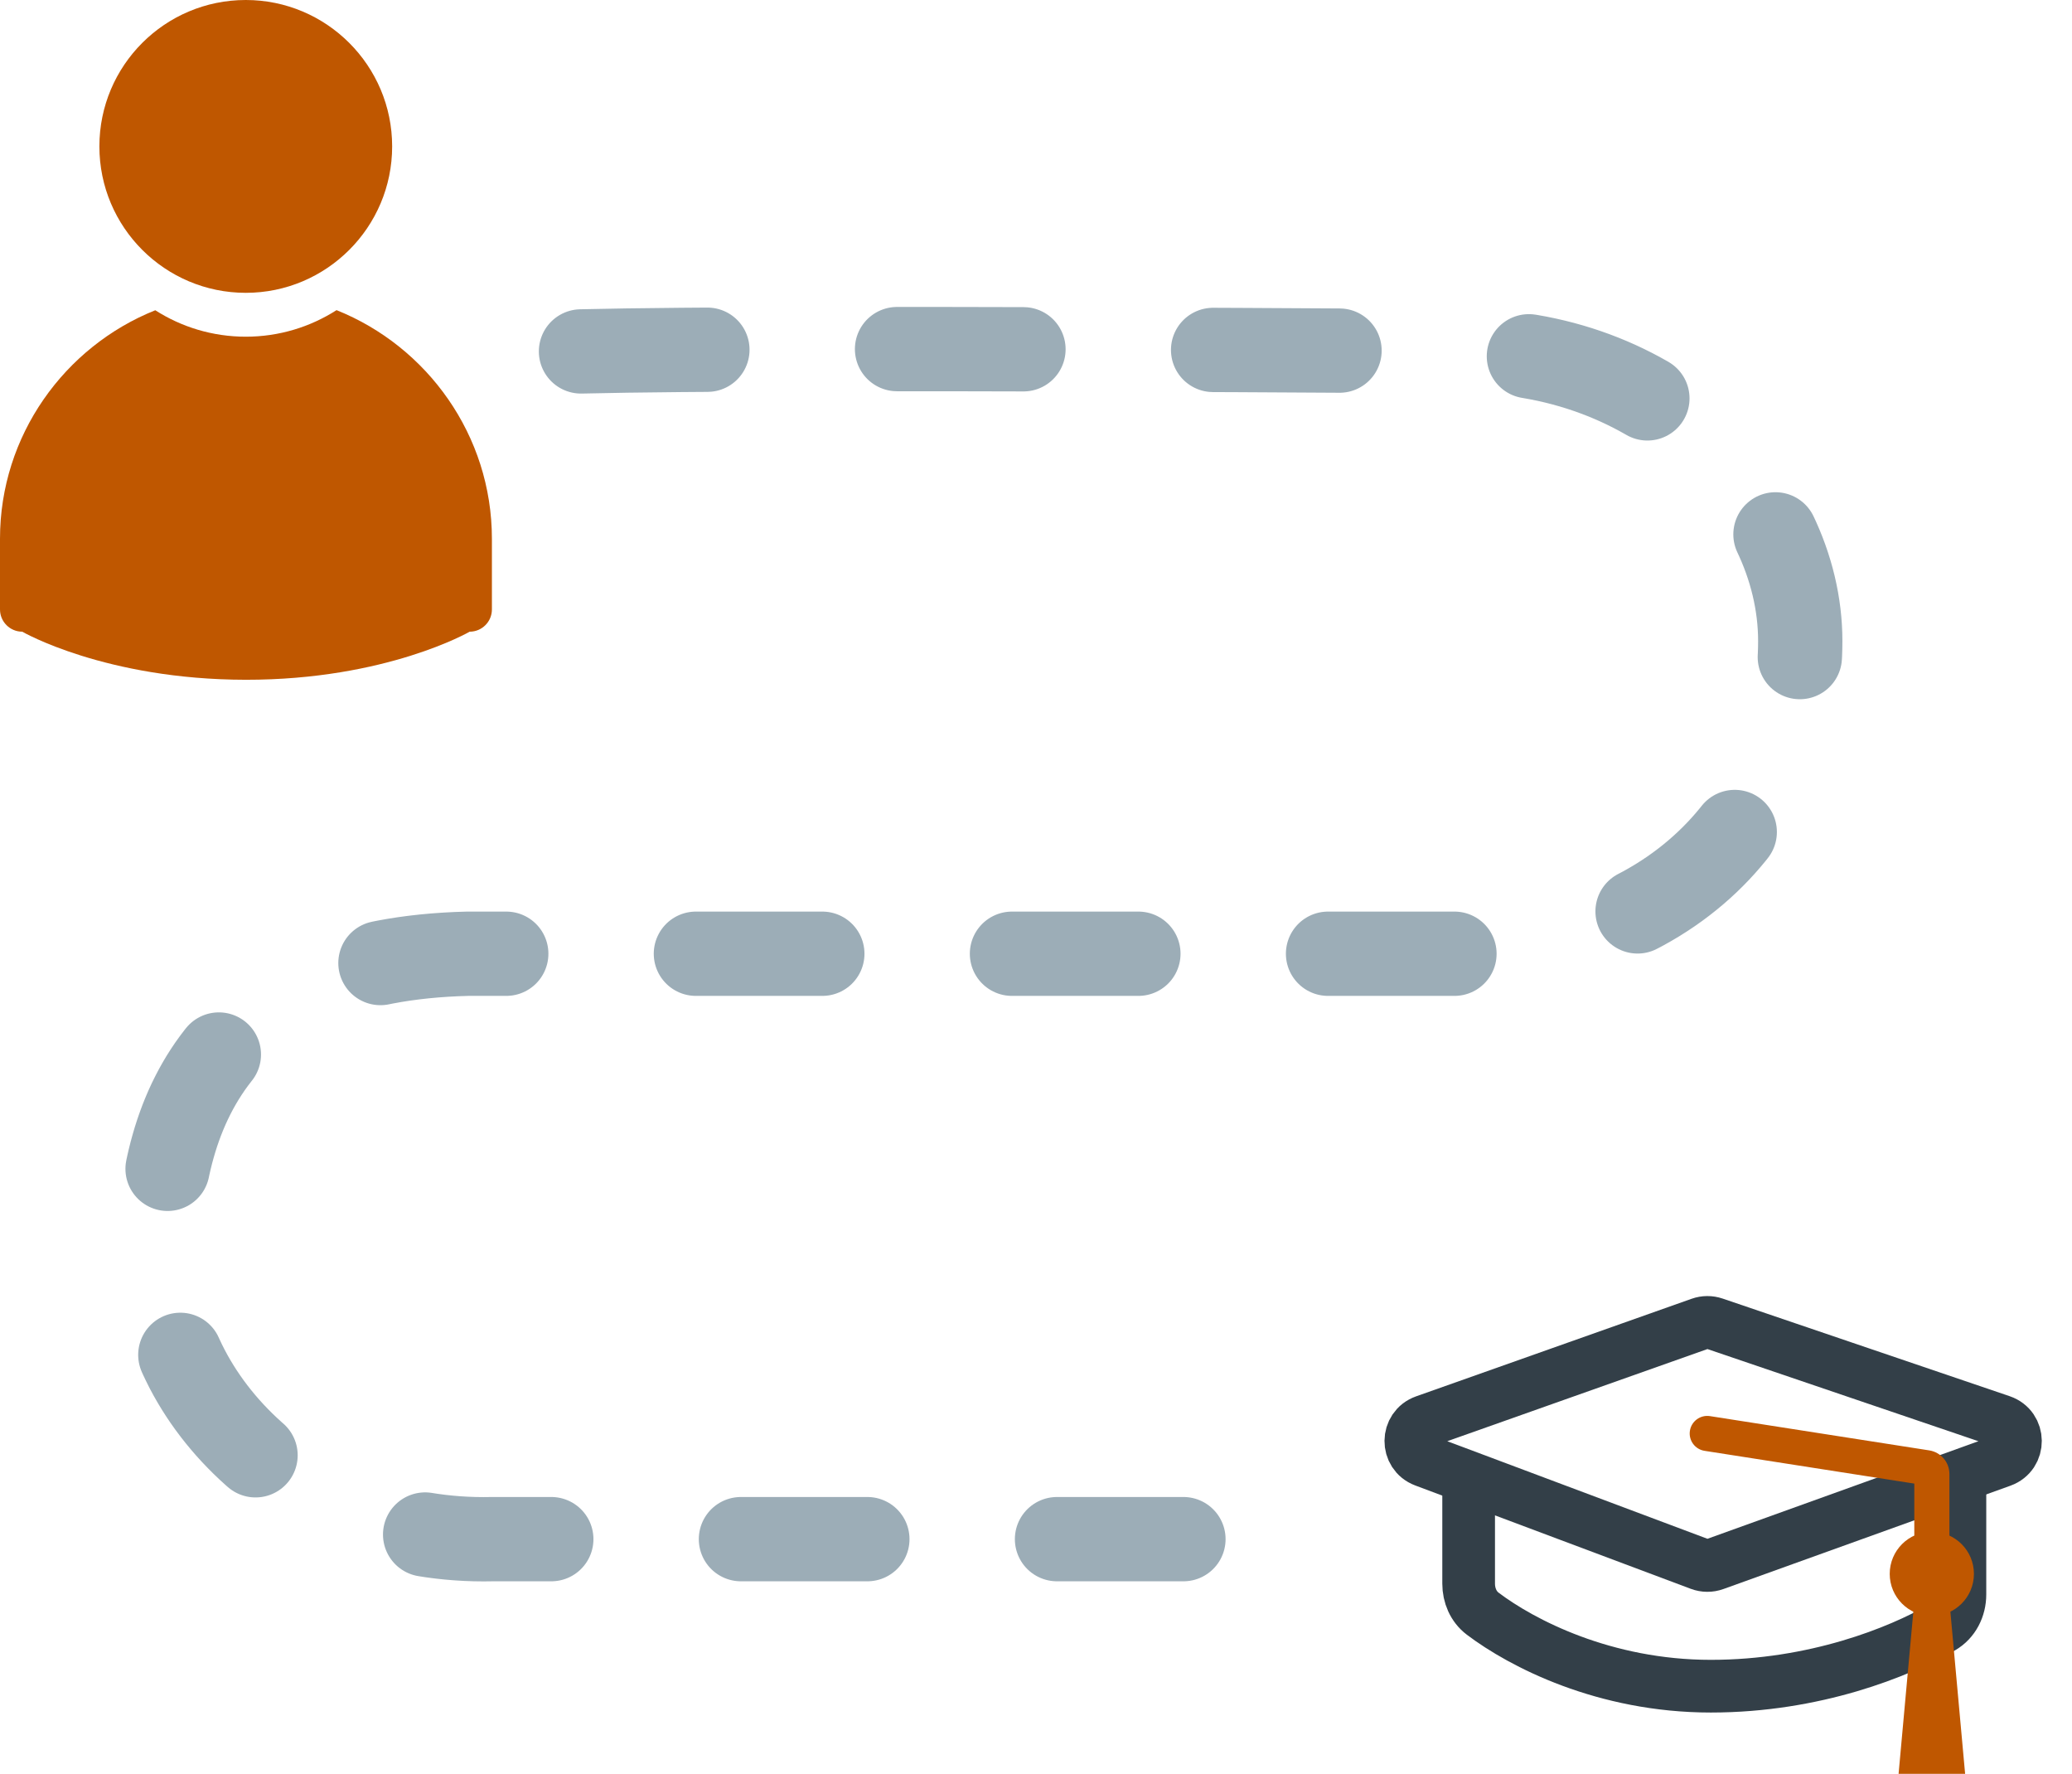
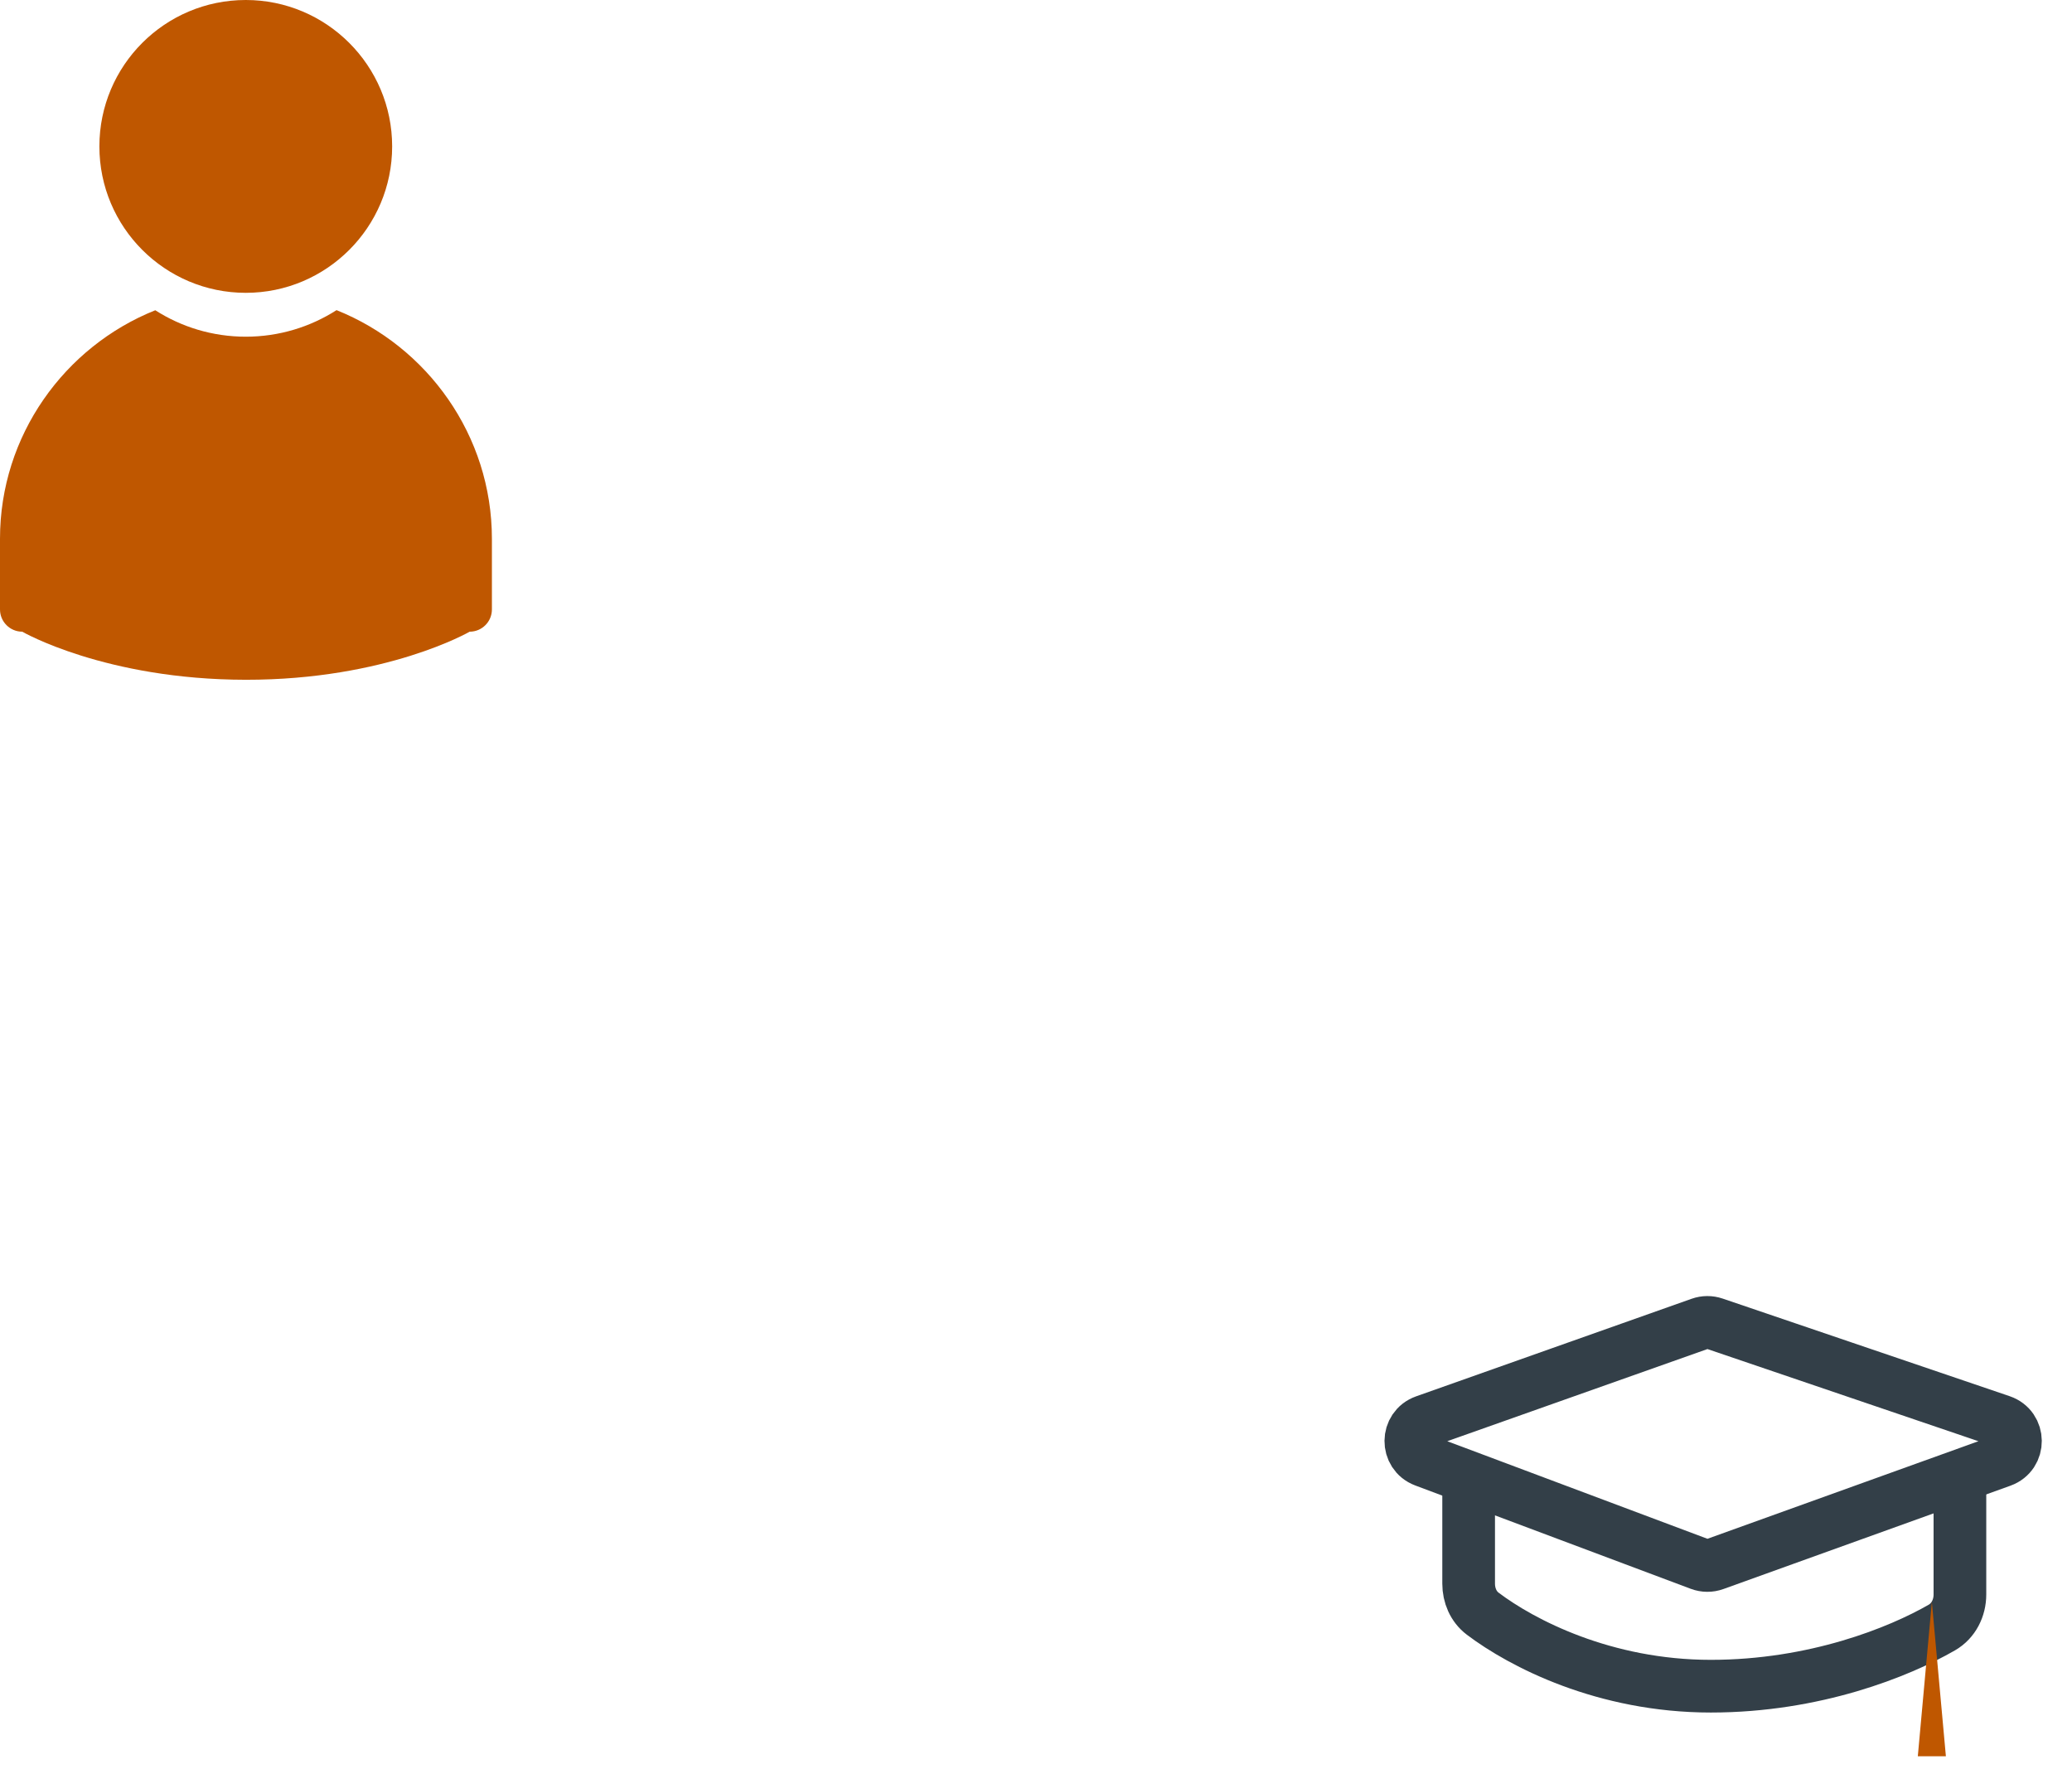
<svg xmlns="http://www.w3.org/2000/svg" width="118" height="101" viewBox="0 0 118 101" fill="none">
  <path d="M13.997 0C9.39 0 5.66 3.737 5.66 8.336C5.66 12.936 9.397 16.673 13.997 16.673C18.596 16.673 22.333 12.936 22.333 8.336C22.333 3.737 18.596 0 13.997 0Z" fill="#BF5700" />
  <path d="M19.157 17.665C17.665 18.616 15.893 19.171 13.997 19.171C12.101 19.171 10.328 18.616 8.843 17.665C3.675 19.732 0 24.797 0 30.676V34.701C0 35.399 0.568 35.967 1.266 35.967C1.266 35.967 5.989 38.696 13.997 38.705C22.004 38.713 26.748 35.967 26.748 35.967C27.446 35.967 28.014 35.399 28.014 34.701V30.676C28.014 24.79 24.332 19.725 19.164 17.658L19.157 17.665Z" fill="#BF5700" />
-   <path d="M33.087 20.009C45.511 19.712 83.069 20.009 83.069 20.009C94.291 19.747 102.524 28.043 102.524 36.5C102.524 44.957 96.565 53.981 83.069 54.304H26.638C12.846 54.635 9.051 62.807 9.051 71.664C9.051 79.724 17.11 87.898 28.06 87.636H73.147" stroke="#9CADB7" stroke-width="4.8" stroke-linecap="round" stroke-dasharray="7.2 10.8" />
  <path d="M81.146 80.92L96.836 75.364C97.09 75.274 97.367 75.272 97.623 75.359L113.966 80.916C115.041 81.281 115.055 82.796 113.987 83.181L97.643 89.064C97.375 89.161 97.082 89.159 96.815 89.059L81.125 83.175C80.077 82.782 80.09 81.294 81.146 80.92Z" stroke="#333F48" stroke-width="3" />
  <path d="M83.639 84.018V90.171C83.639 90.835 83.909 91.477 84.438 91.878C86.663 93.561 91.363 96.008 97.431 96.008C103.352 96.008 108.162 94.066 110.587 92.669C111.254 92.285 111.617 91.556 111.617 90.787V84.018" stroke="#333F48" stroke-width="3" />
  <path d="M109.219 99.999L110.019 91.212L110.818 99.999H109.219Z" fill="#BF5700" />
-   <path d="M97.383 80.631C96.837 80.546 96.326 80.919 96.24 81.465C96.155 82.01 96.528 82.522 97.074 82.607L97.228 81.619L97.383 80.631ZM109.714 83.57L109.869 82.582L109.714 83.57ZM110.019 91.212L111.015 91.121H109.023L110.019 91.212ZM109.219 99.999L108.223 99.909L108.124 100.999H109.219V99.999ZM110.818 99.999V100.999H111.913L111.814 99.909L110.818 99.999ZM97.228 81.619L97.074 82.607L109.56 84.558L109.714 83.57L109.869 82.582L97.383 80.631L97.228 81.619ZM110.019 83.926H109.019V87.833H110.019H111.019V83.926H110.019ZM110.019 91.212L109.023 91.121L108.223 99.909L109.219 99.999L110.215 100.09L111.015 91.302L110.019 91.212ZM109.219 99.999V100.999H110.818V99.999V98.999H109.219V99.999ZM110.818 99.999L111.814 99.909L111.015 91.121L110.019 91.212L109.023 91.302L109.822 100.09L110.818 99.999ZM109.714 83.57L109.56 84.558C109.248 84.509 109.019 84.241 109.019 83.926H110.019H111.019C111.019 83.256 110.531 82.686 109.869 82.582L109.714 83.57Z" fill="#BF5700" />
-   <circle cx="110.017" cy="89.613" r="1.5" fill="#BF5700" stroke="#BF5700" stroke-width="1.796" />
</svg>